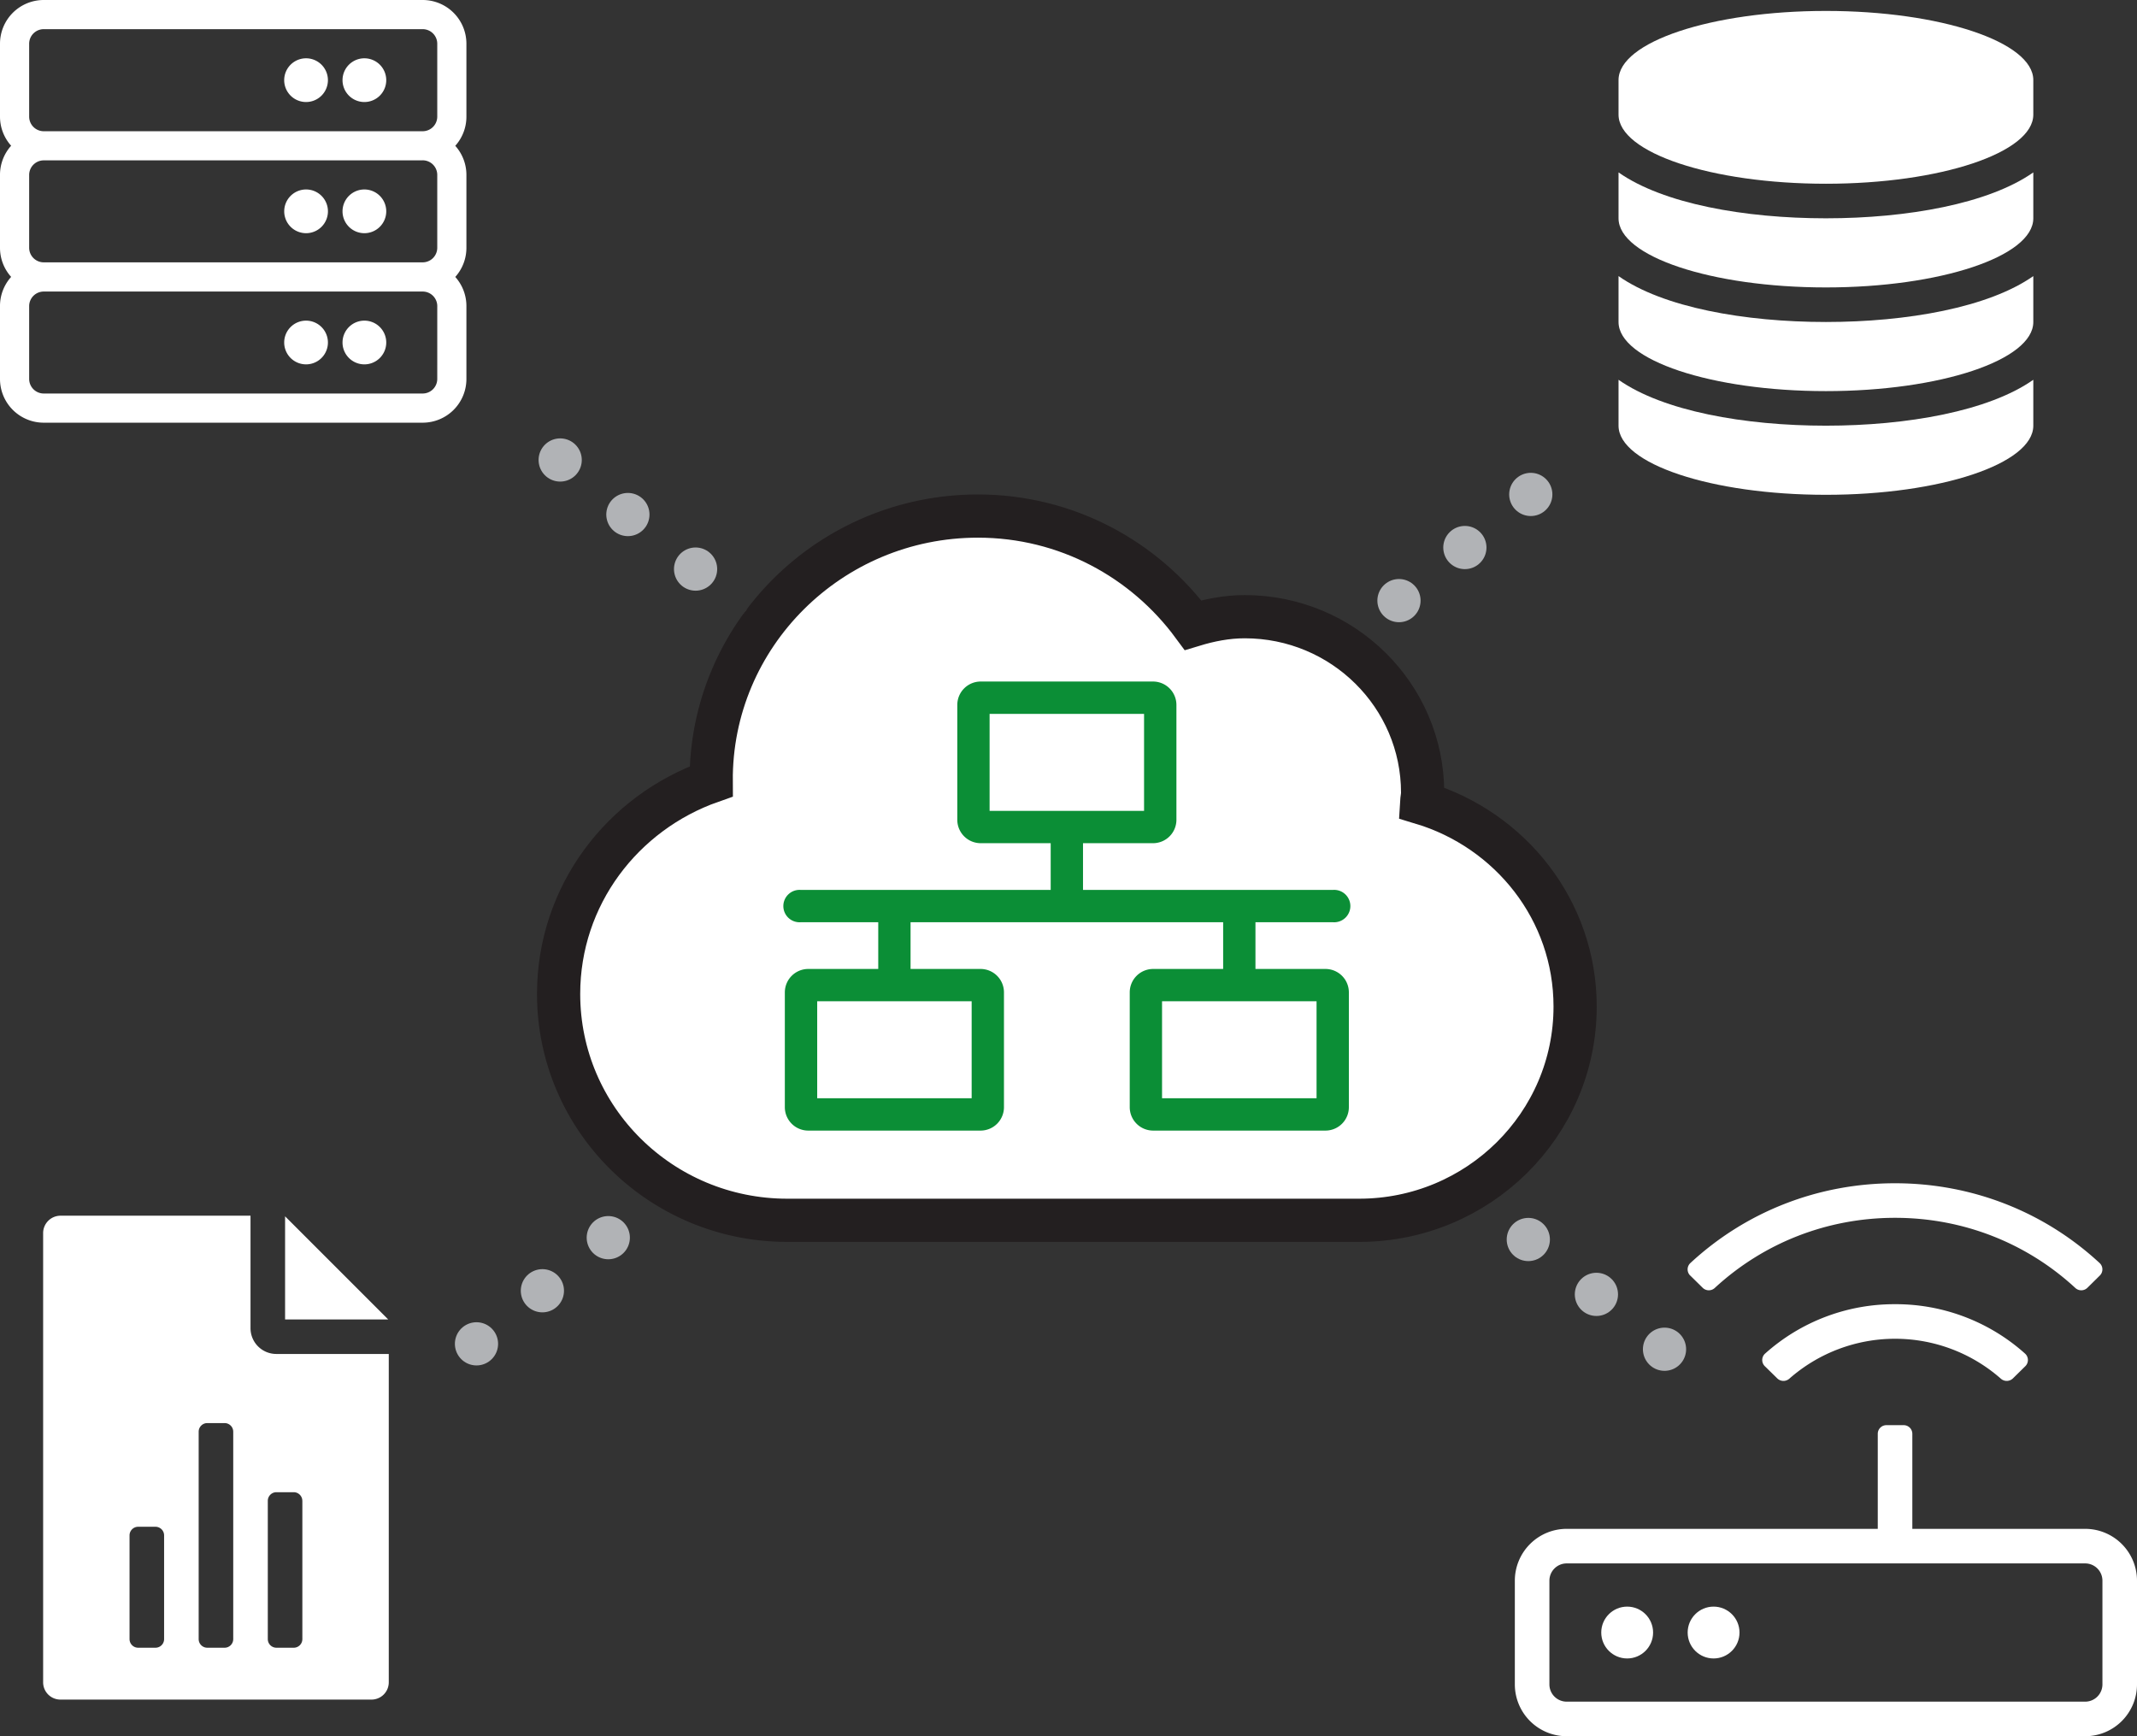
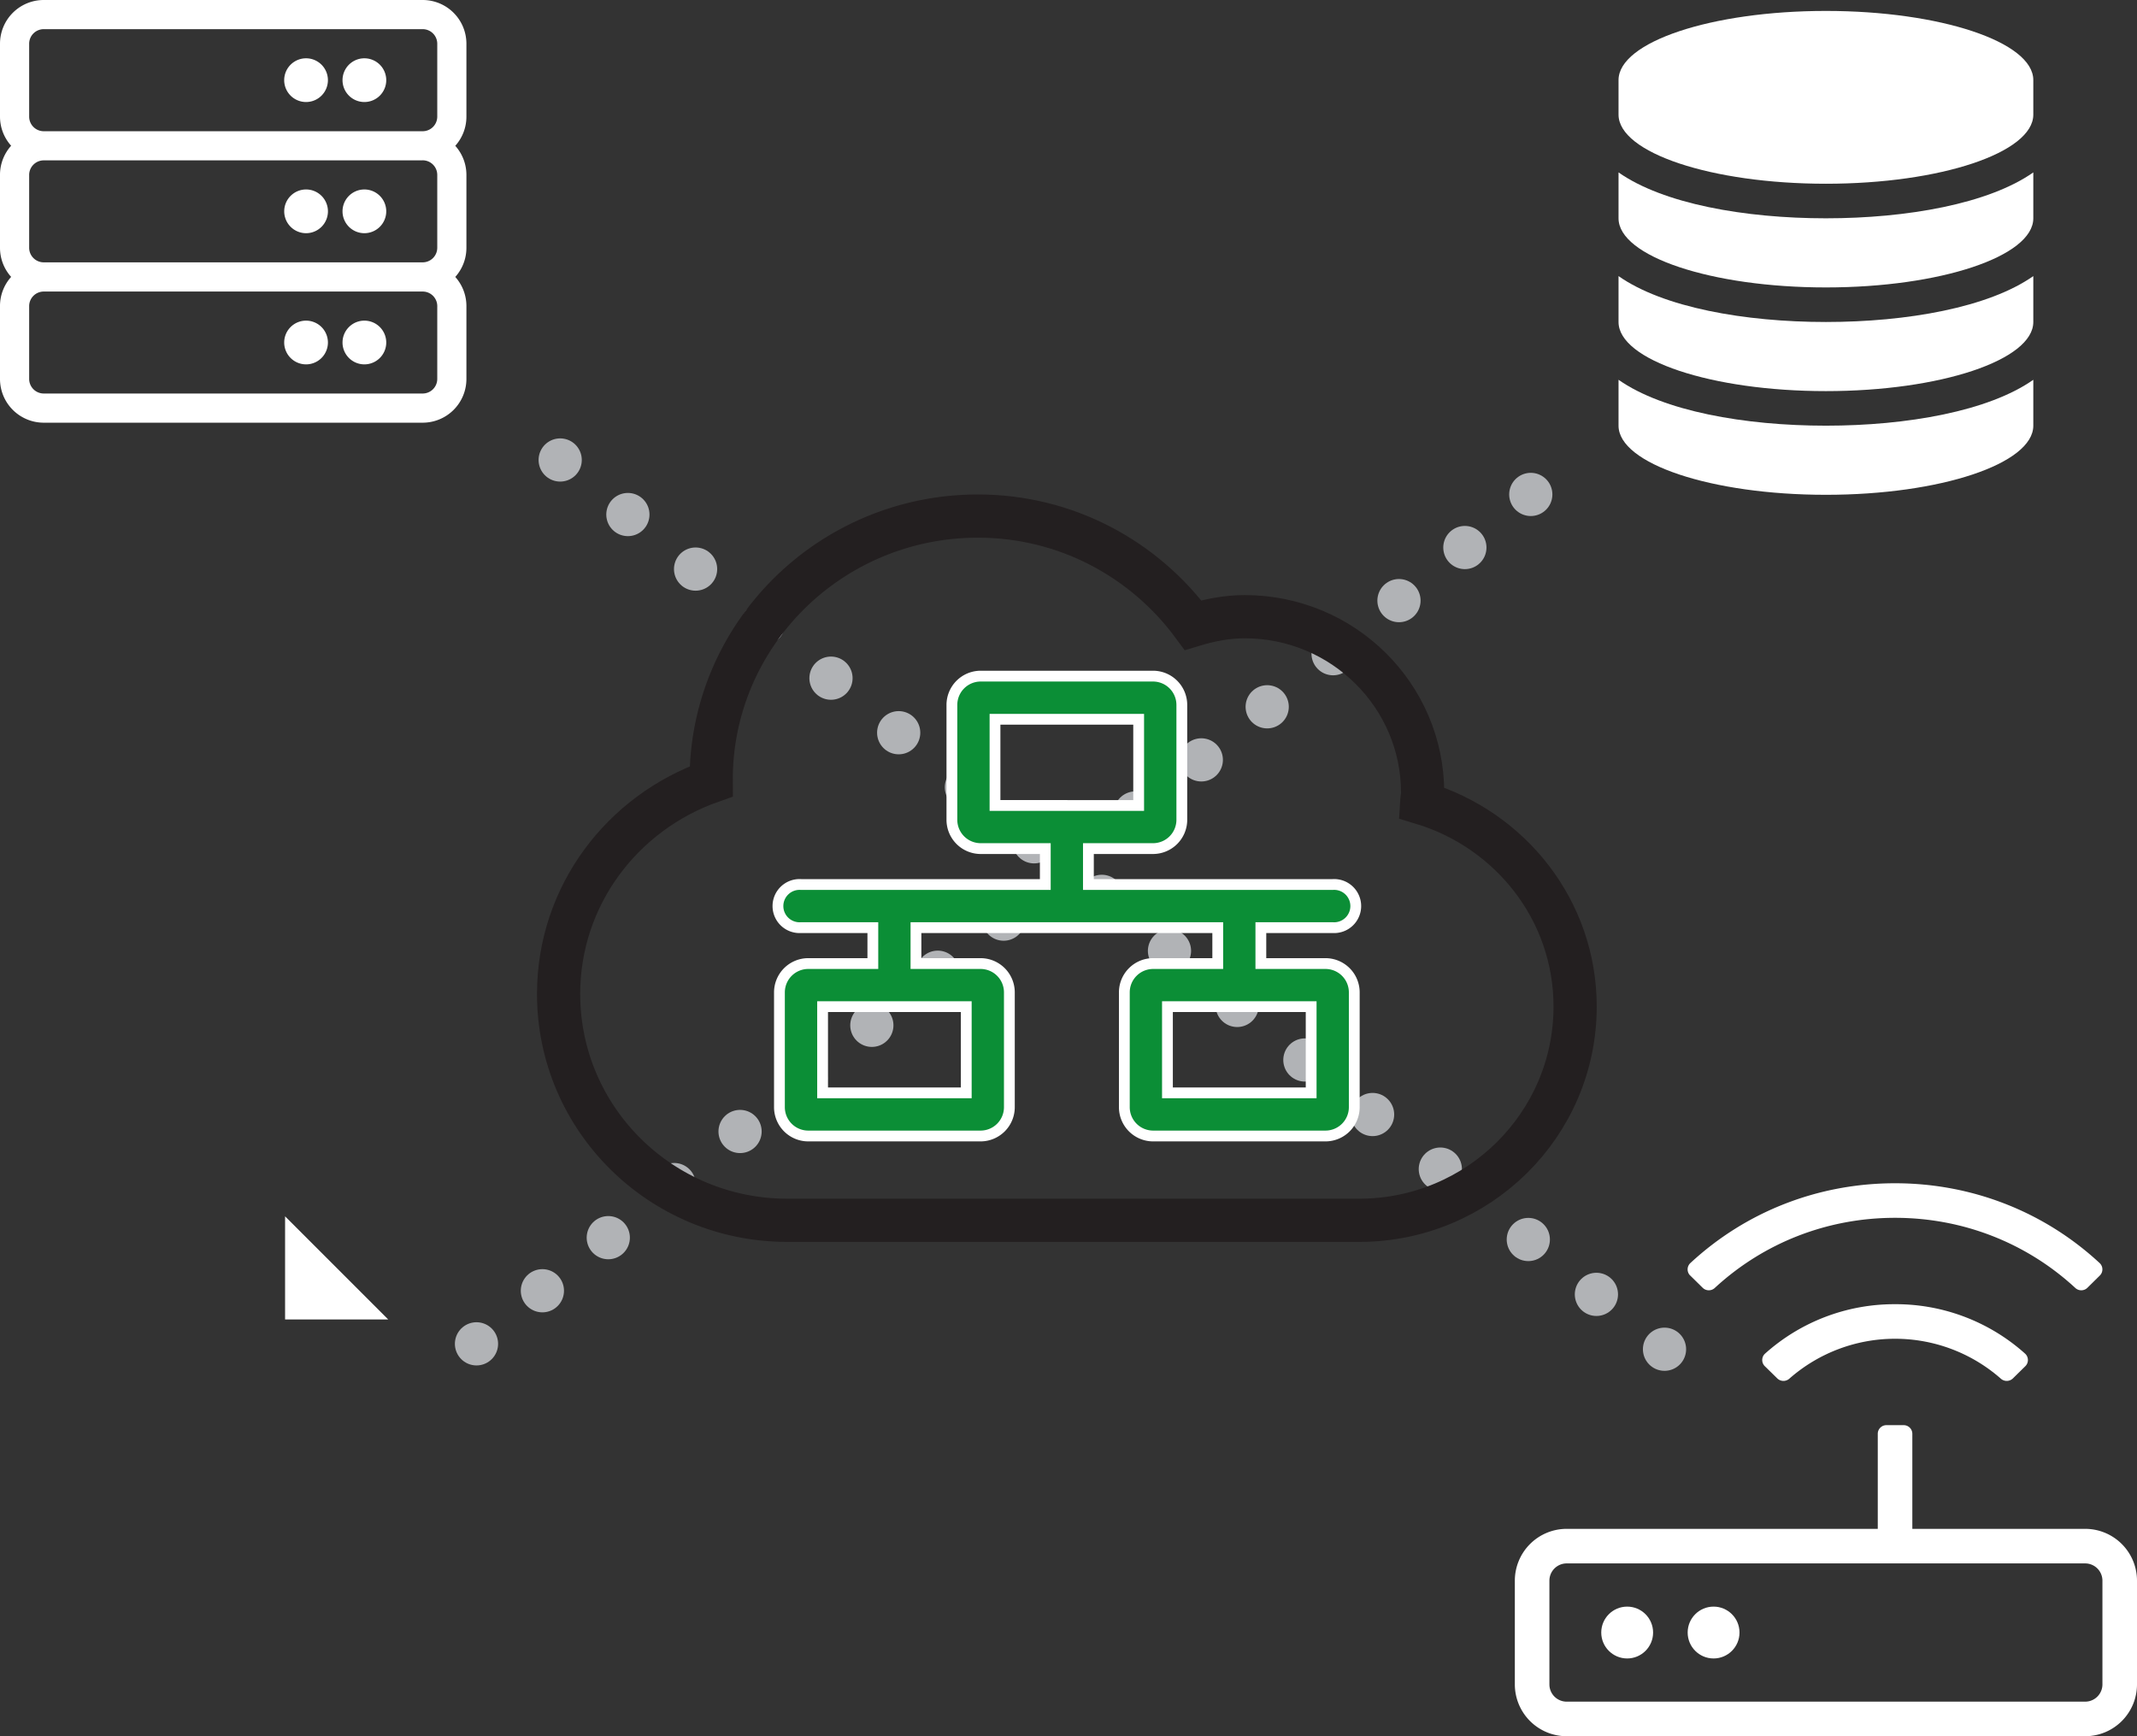
<svg xmlns="http://www.w3.org/2000/svg" viewBox="0 0 1978.45 1607.5">
  <rect x="0" y="0" width="1978.45" height="1607.5" fill="#333333" stroke="none" />
  <defs>
    <style>.cls-1,.cls-2,.cls-3,.cls-4,.cls-6,.cls-8{fill:none;}.cls-1,.cls-2,.cls-3,.cls-4{stroke:#b1b3b6;stroke-linecap:round;}.cls-1,.cls-2,.cls-3,.cls-4,.cls-6,.cls-7{stroke-miterlimit:10;}.cls-1,.cls-2,.cls-3,.cls-4,.cls-6{stroke-width:40px;}.cls-2{stroke-dasharray:0 80.49;}.cls-3{stroke-dasharray:0 78.34;}.cls-4{stroke-dasharray:0 80.97;}.cls-5{fill:#fff;}.cls-6{stroke:#231f20;}.cls-7{fill:#0b8e36;stroke:#fff;stroke-width:10px;}</style>
  </defs>
  <g id="Layer_2" data-name="Layer 2">
    <g id="Layer_13" data-name="Layer 13">
      <line class="cls-1" x1="518.62" y1="425.88" x2="518.62" y2="425.88" />
      <path class="cls-2" d="M581.3,476.39l720.82,580.77" />
      <line class="cls-1" x1="1333.46" y1="1082.42" x2="1333.46" y2="1082.42" />
      <line class="cls-1" x1="441.14" y1="1244.2" x2="441.14" y2="1244.2" />
      <path class="cls-3" d="M502.15,1195.05l884.55-712.7" />
      <line class="cls-1" x1="1417.21" y1="457.77" x2="1417.21" y2="457.77" />
-       <line class="cls-1" x1="1351.87" y1="1096.8" x2="1351.87" y2="1096.8" />
      <path class="cls-4" d="M1414.92,1147.6l94.57,76.2" />
      <line class="cls-1" x1="1541.02" y1="1249.2" x2="1541.02" y2="1249.2" />
    </g>
    <g id="Layer_1-2" data-name="Layer 1">
      <g id="Layer_9" data-name="Layer 9">
-         <path class="cls-5" d="M1152.39,571c90.95,0,164.69,73,164.69,163,0,3.23-.77,6.24-.95,9.42,82,24.68,142.11,99.25,142.11,188.51,0,109.32-89.53,197.93-200,197.93H728.9c-116.94,0-211.74-93.83-211.74-209.57,0-91.16,59.16-167.94,141.27-196.77-1-135.15,109.88-245.66,246.92-245.66,82.06,0,154.23,40,199.17,101C1119.75,574.18,1135.62,571,1152.39,571Z" />
        <path class="cls-6" d="M1316.13,743.39c.18-3.18.95-6.19.95-9.42,0-90-73.74-163-164.69-163-16.77,0-32.64,3.21-47.87,7.83-44.94-60.94-117.11-101-199.17-101-137,0-247.9,110.51-246.92,245.66C576.32,752.32,517.16,829.1,517.16,920.26c0,115.74,94.8,209.57,211.74,209.57h529.36c110.45,0,200-88.61,200-197.93C1458.24,842.64,1398.16,768.07,1316.13,743.39Z" />
      </g>
    </g>
    <g id="Layer_14" data-name="Layer 14">
      <path class="cls-5" d="M1882.45,74.12v32c0,35.25-86,64-192,64s-192-28.75-192-64v-32c0-35.25,86-64,192-64S1882.45,38.87,1882.45,74.12Z" />
      <path class="cls-5" d="M1882.45,351.62v42.5c0,35.25-86,64-192,64s-192-28.75-192-64v-42.5c41.25,29,116.75,42.5,192,42.5S1841.19,380.62,1882.45,351.62Z" />
      <path class="cls-5" d="M1882.45,255.62v42.5c0,35.25-86,64-192,64s-192-28.75-192-64v-42.5c41.25,29,116.75,42.5,192,42.5S1841.19,284.62,1882.45,255.62Z" />
      <path class="cls-5" d="M1882.45,159.62v42.5c0,35.25-86,64-192,64s-192-28.75-192-64v-42.5c41.25,29,116.75,42.5,192,42.5S1841.19,188.62,1882.45,159.62Z" />
    </g>
    <g id="Layer_15" data-name="Layer 15">
      <path class="cls-5" d="M1930.45,1415.5h-160v-88a8,8,0,0,0-8-8h-16a8,8,0,0,0-8,8v88h-288a48,48,0,0,0-48,48v96a48,48,0,0,0,48,48h480a48,48,0,0,0,48-48v-96A48,48,0,0,0,1930.45,1415.5Zm16,144a16,16,0,0,1-16,16h-480a16,16,0,0,1-16-16v-96a16,16,0,0,1,16-16h480a16,16,0,0,1,16,16Z" />
      <path class="cls-5" d="M1564.86,1181l11.52,11.34a8.12,8.12,0,0,0,11.23.07c45.39-41.88,104.32-64.88,166.84-64.88s121.45,23,166.83,64.88a8.12,8.12,0,0,0,11.23-.07L1944,1181a8,8,0,0,0,.14-11.31l-.25-.25c-51.48-47.73-118.48-73.91-189.48-73.91s-138,26.18-189.48,73.91a8,8,0,0,0-.36,11.31Z" />
      <path class="cls-5" d="M1754.45,1207.5a179.27,179.27,0,0,0-120.38,45.8,8,8,0,0,0-.48,11.3,3.51,3.51,0,0,0,.33.34l11.53,11.3a8.22,8.22,0,0,0,11.22.14,148.18,148.18,0,0,1,195.64,0,8.22,8.22,0,0,0,11.22-.14l11.49-11.3a8,8,0,0,0,.18-11.31l-.33-.33A179.31,179.31,0,0,0,1754.45,1207.5Z" />
      <circle class="cls-5" cx="1586.45" cy="1511.5" r="24" />
      <circle class="cls-5" cx="1506.45" cy="1511.5" r="24" />
    </g>
    <g id="Layer_16" data-name="Layer 16">
      <path class="cls-5" d="M317.11,195.66a20.24,20.24,0,1,1,20.24,20.24A20.24,20.24,0,0,1,317.11,195.66ZM283.37,215.9a20.24,20.24,0,1,0-20.24-20.24A20.24,20.24,0,0,0,283.37,215.9ZM431.81,108a40.34,40.34,0,0,1-10.32,27,40.34,40.34,0,0,1,10.32,27V229.4a40.31,40.31,0,0,1-10.32,27,40.36,40.36,0,0,1,10.32,27v67.47a40.48,40.48,0,0,1-40.49,40.48H40.48A40.48,40.48,0,0,1,0,350.84V283.37a40.31,40.31,0,0,1,10.32-27A40.27,40.27,0,0,1,0,229.4V161.93a40.29,40.29,0,0,1,10.32-27A40.29,40.29,0,0,1,0,108V40.48A40.48,40.48,0,0,1,40.48,0H391.32a40.48,40.48,0,0,1,40.49,40.48ZM27,108a13.51,13.51,0,0,0,13.49,13.5H391.32a13.52,13.52,0,0,0,13.5-13.5V40.48A13.51,13.51,0,0,0,391.32,27H40.48A13.5,13.5,0,0,0,27,40.48Zm364.33,40.48H40.48A13.51,13.51,0,0,0,27,161.93V229.4a13.5,13.5,0,0,0,13.49,13.49H391.32a13.51,13.51,0,0,0,13.5-13.49V161.93A13.52,13.52,0,0,0,391.32,148.43Zm13.5,134.94a13.51,13.51,0,0,0-13.5-13.49H40.48A13.5,13.5,0,0,0,27,283.37v67.47a13.51,13.51,0,0,0,13.49,13.5H391.32a13.52,13.52,0,0,0,13.5-13.5ZM337.35,94.46a20.24,20.24,0,1,0-20.24-20.24A20.24,20.24,0,0,0,337.35,94.46Zm-54,0a20.24,20.24,0,1,0-20.24-20.24A20.24,20.24,0,0,0,283.37,94.46Zm54,202.41a20.24,20.24,0,1,0,20.24,20.24A20.24,20.24,0,0,0,337.35,296.87Zm-54,0a20.24,20.24,0,1,0,20.24,20.24A20.24,20.24,0,0,0,283.37,296.87Z" />
    </g>
    <g id="Layer_18" data-name="Layer 18">
      <path class="cls-7" d="M1227.18,892.12h-59.87V858.85h66.52a20,20,0,1,0,0-39.91H1007.66V785.68h59.87a26.69,26.69,0,0,0,26.61-26.61V652.64A26.69,26.69,0,0,0,1067.53,626H907.87a26.68,26.68,0,0,0-26.6,26.61V759.07a26.68,26.68,0,0,0,26.6,26.61h59.87v33.26H741.57a20,20,0,1,0,0,39.91h66.52v33.27H748.22a26.69,26.69,0,0,0-26.61,26.6v106.44a26.69,26.69,0,0,0,26.61,26.61H907.87a26.68,26.68,0,0,0,26.61-26.61V918.72a26.68,26.68,0,0,0-26.61-26.6H848V858.85h279.4v33.27h-59.87a26.68,26.68,0,0,0-26.61,26.6v106.44a26.68,26.68,0,0,0,26.61,26.61h159.65a26.68,26.68,0,0,0,26.61-26.61V918.72A26.68,26.68,0,0,0,1227.18,892.12ZM894.57,932v79.83h-133V932Zm26.61-186.26V665.94h133v79.83Zm292.7,266.09H1080.83V932h133.05Z" />
    </g>
    <g id="Layer_17" data-name="Layer 17">
      <path class="cls-8" d="M355.21,1214.24l-83.88-83.88a15.73,15.73,0,0,0-7.4-4.2v95.48h95.48A15.73,15.73,0,0,0,355.21,1214.24Z" />
-       <path class="cls-5" d="M231.93,1229.64V1125.57h-176a16.12,16.12,0,0,0-16,16.09v415.92a16,16,0,0,0,16,16h288a16,16,0,0,0,16-16v-304h-104A23.88,23.88,0,0,1,231.93,1229.64Zm-80,287.93a8,8,0,0,1-8,8h-16a8,8,0,0,1-8-8v-96a8,8,0,0,1,8-8h16a8,8,0,0,1,8,8Zm64,0a8,8,0,0,1-8,8h-16a8,8,0,0,1-8-8v-192a8,8,0,0,1,8-8h16a8,8,0,0,1,8,8Zm64-128v128a8,8,0,0,1-8,8h-16a8,8,0,0,1-8-8v-128a8,8,0,0,1,8-8h16A8,8,0,0,1,279.9,1389.57Z" />
      <polyline class="cls-5" points="263.93 1126.16 359.41 1221.64 263.93 1221.64" />
    </g>
  </g>
</svg>